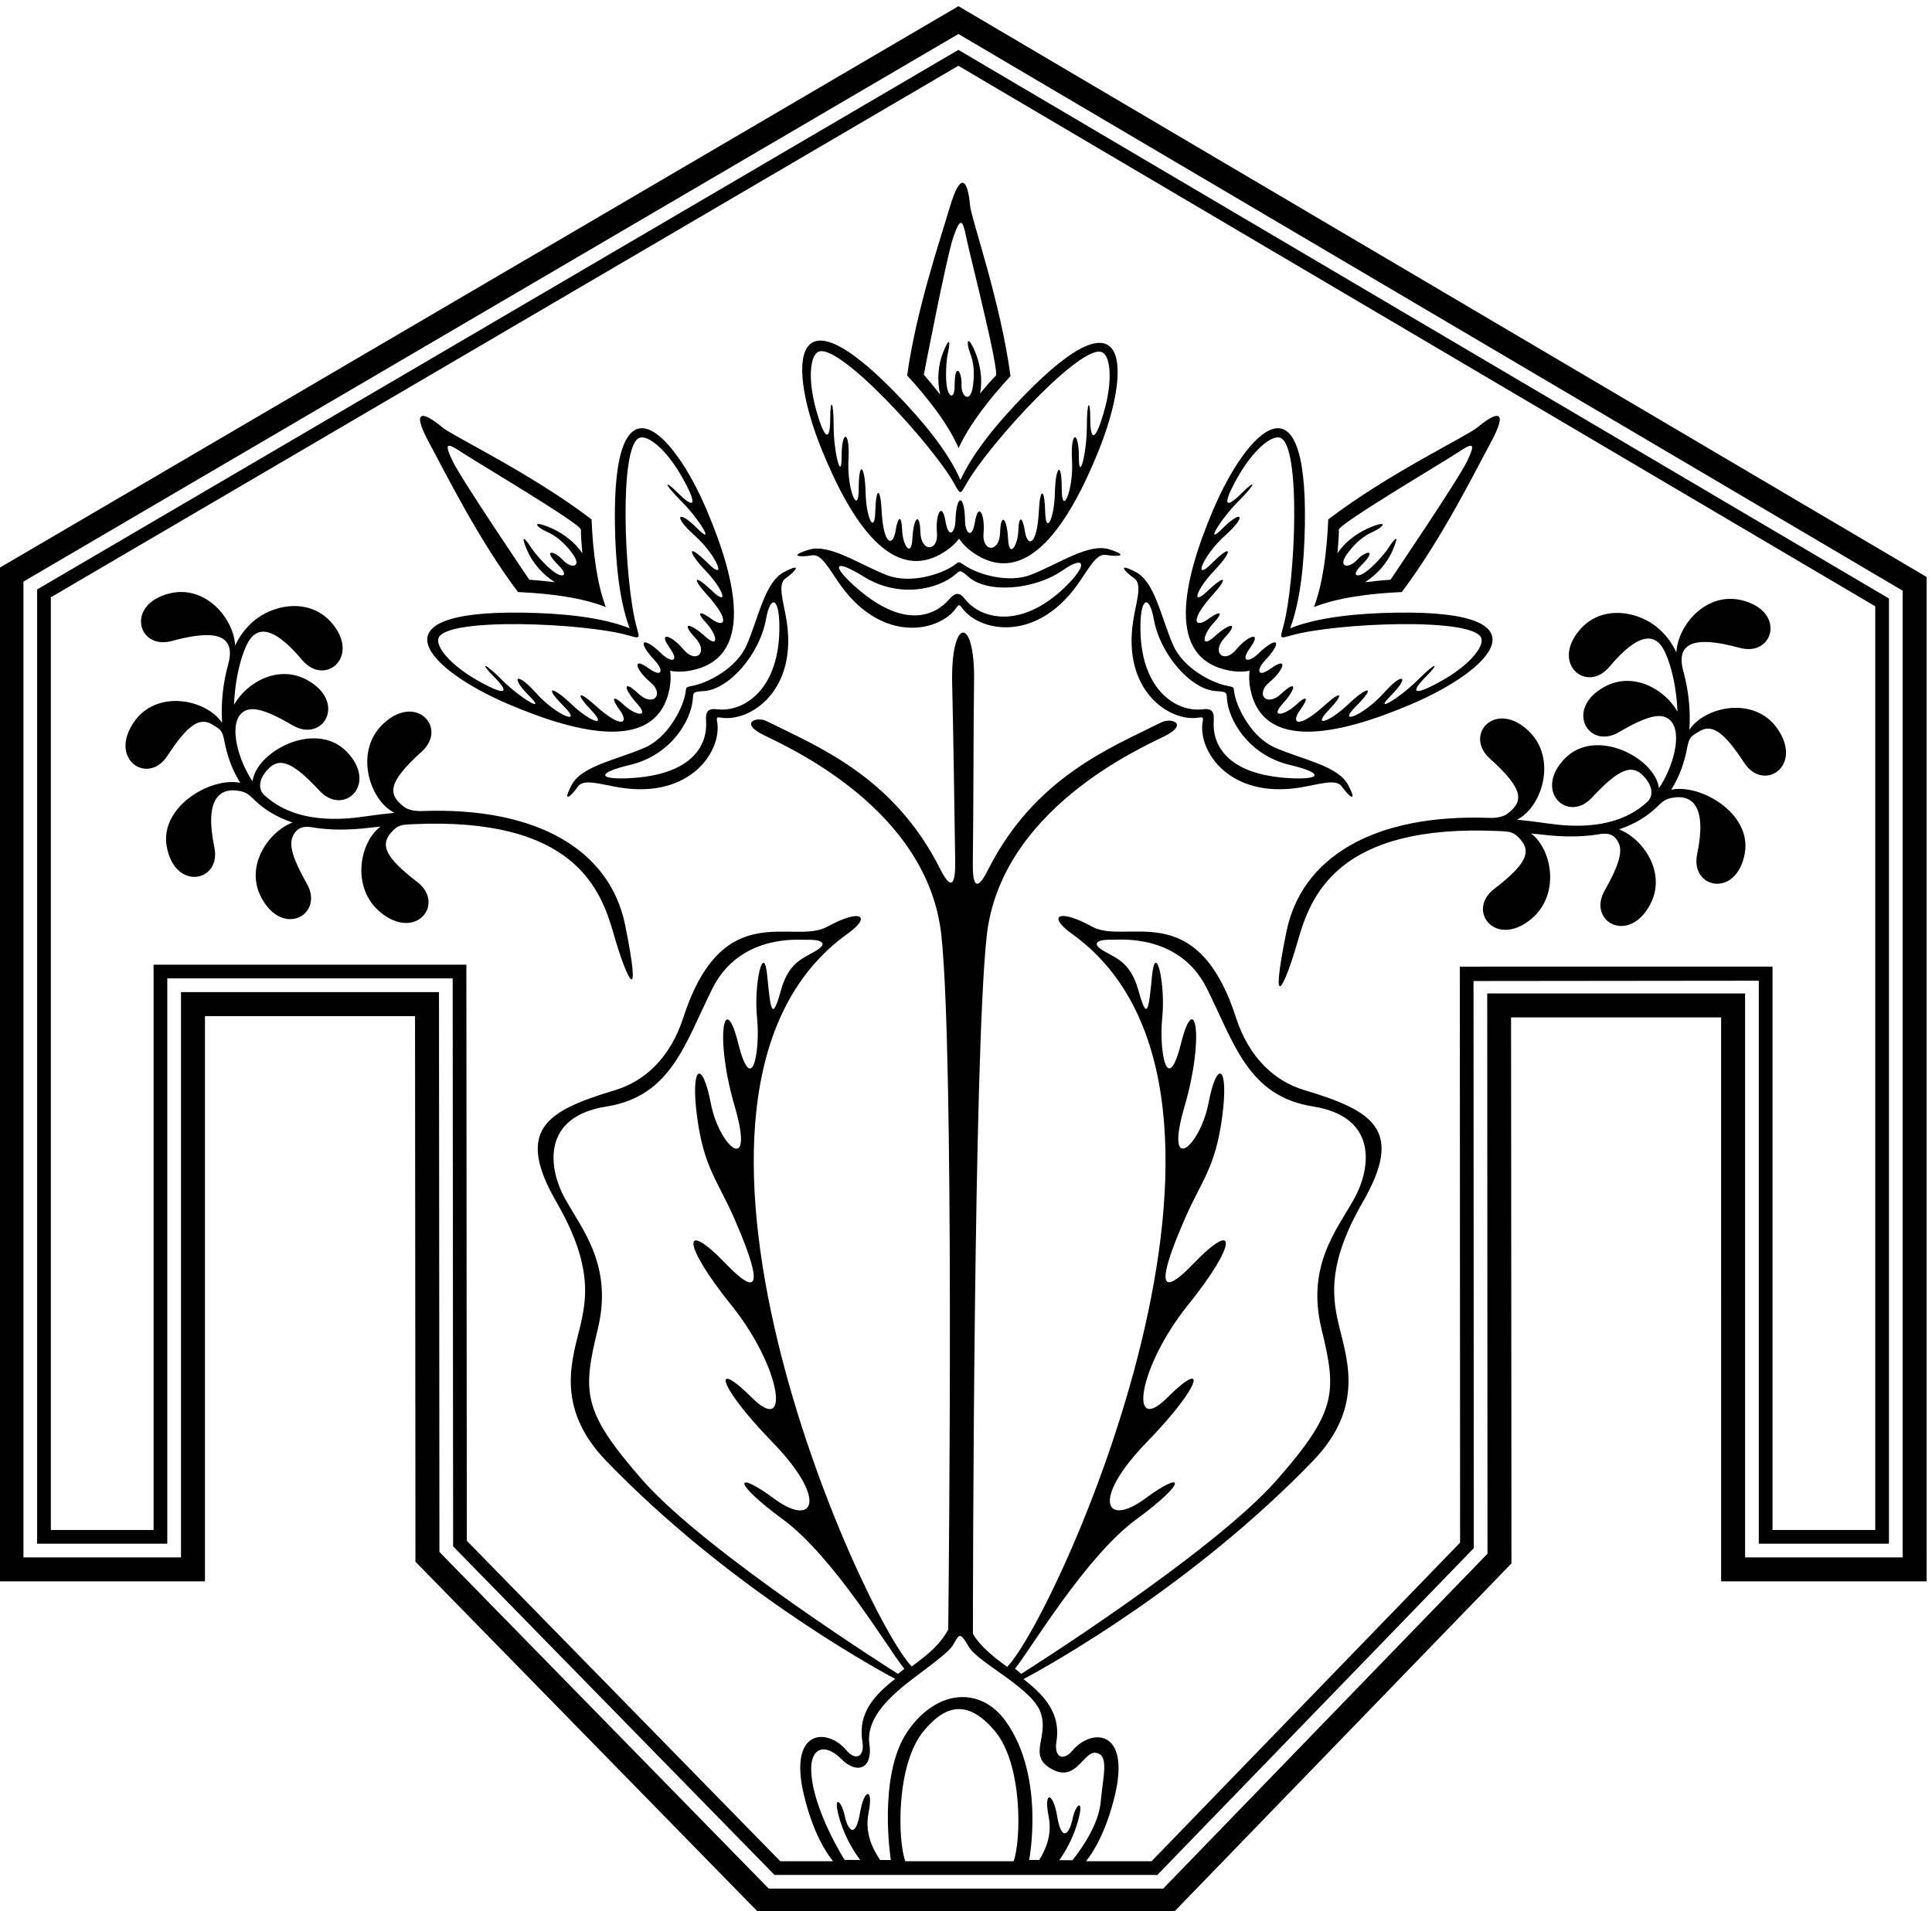
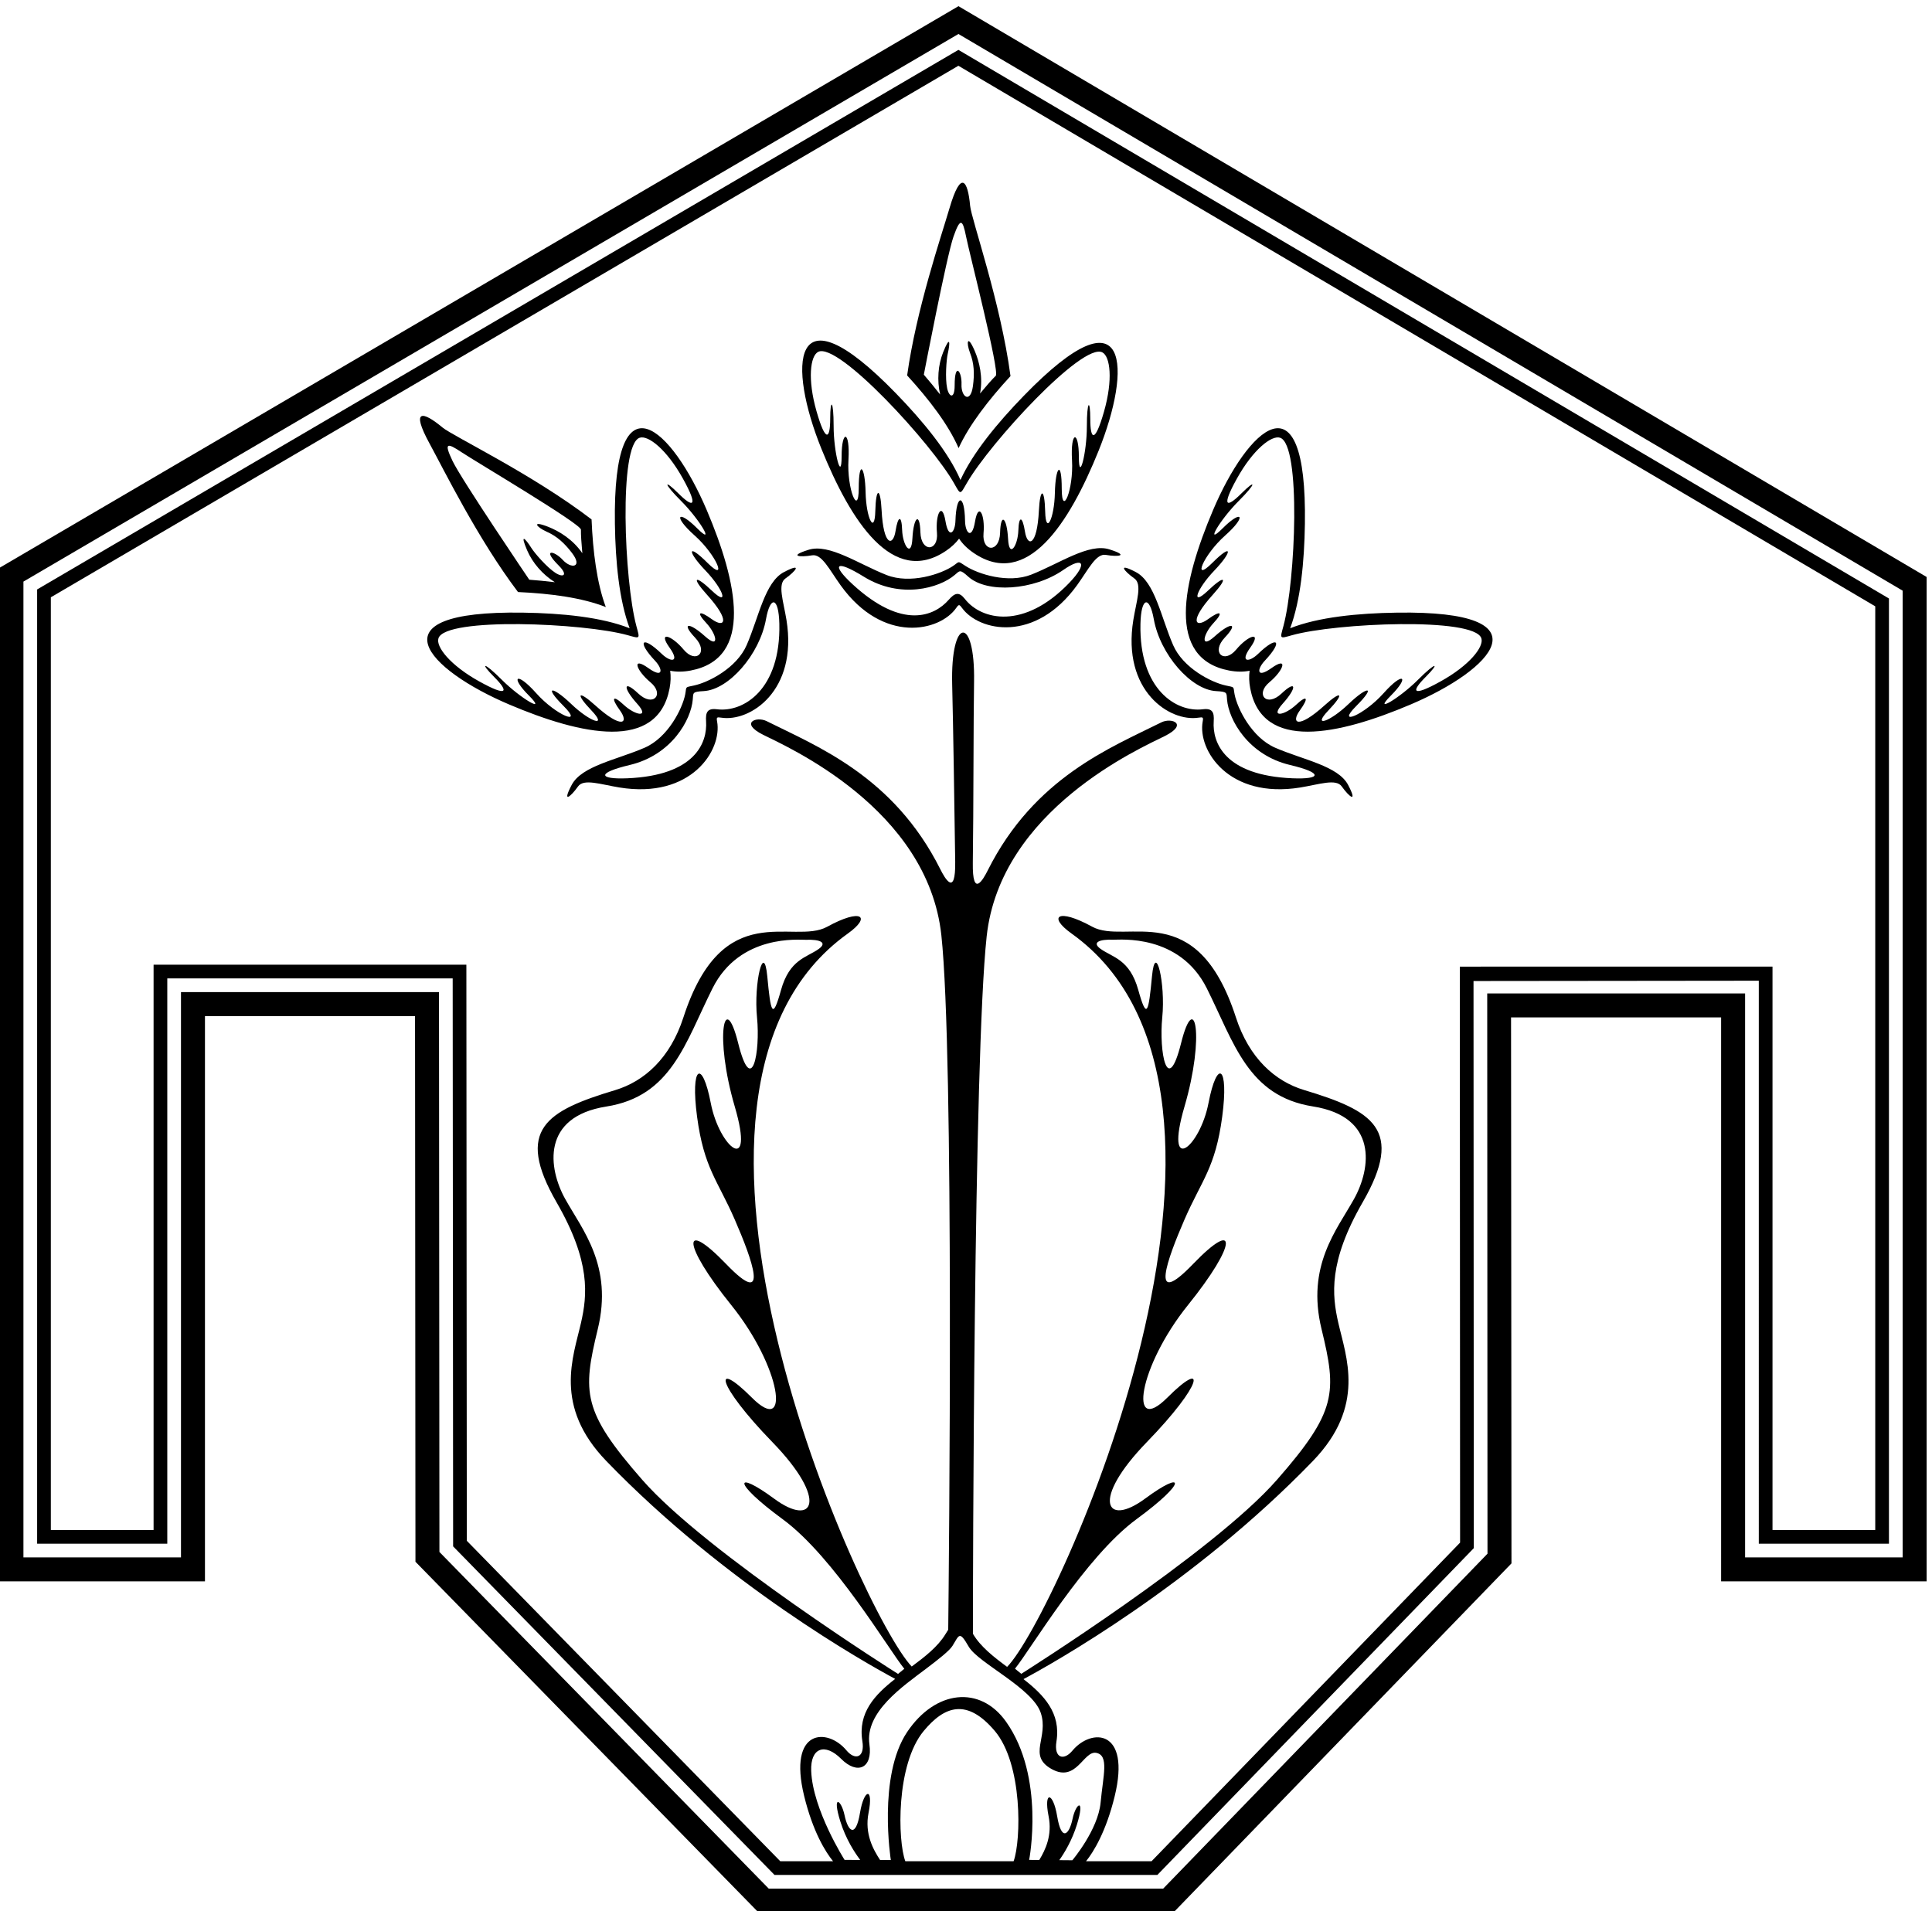
<svg xmlns="http://www.w3.org/2000/svg" version="1.1" id="svg1" width="645.381" height="638.485" viewBox="0 0 645.381 638.485">
  <defs id="defs1" />
  <g id="g1" transform="translate(-72.31,-230.757)">
    <path id="path1" d="m 2794.18,5216.59 c -268.62,276.75 -270.28,66.38 -187.7,-138.3 74,-183.41 179.82,-347.58 313.5,-256.84 13.59,9.23 24.26,19.41 32.59,30.34 8.77,-13.15 20.91,-25.24 36.88,-36.08 133.67,-90.74 239.5,73.43 313.5,256.84 82.57,204.68 80.91,415.06 -187.7,138.31 -66.52,-68.52 -127.96,-143.06 -159.23,-211.56 -30.38,70.06 -93.47,146.86 -161.84,217.29 z m 178.01,-224.82 c 58.41,101.06 290,353.07 340,328.06 20.08,-10.03 27.24,-68.82 4.31,-149.11 -22.95,-80.29 -34.41,-70.25 -34.41,-18.64 0,51.62 -8.61,47.31 -8.61,-18.64 0,-65.95 -20.07,-143.37 -20.07,-75.99 0,67.39 -21.51,65.96 -17.2,-8.6 4.3,-74.55 -25.81,-144.81 -25.81,-71.69 0,73.13 -15.77,55.92 -17.21,-10.03 -1.43,-65.95 -22.94,-107.53 -24.37,-47.32 -1.44,60.22 -12.91,60.22 -15.77,2.87 -4.59,-91.64 -28.94,-91.93 -35.03,-53.14 -6.06,38.63 -15.31,41.31 -16.59,2.96 -1.29,-38.71 -23.16,-71.7 -25.8,-21.51 -2.87,54.49 -18.65,67.39 -20.08,15.78 -1.43,-51.62 -45.88,-48.75 -41.58,-1.44 4.3,47.31 -12.9,80.29 -21.51,28.68 -7.67,-46.06 -24.48,-28.19 -24.95,2.68 -1.05,68.24 -22.02,68.57 -24.09,-0.02 -0.91,-30.08 -17.36,-46.84 -24.93,-1.42 -8.61,51.62 -25.81,18.64 -21.51,-28.67 4.3,-47.31 -40.14,-50.18 -41.58,1.43 -1.43,51.62 -17.2,38.71 -20.07,-15.77 -2.64,-50.19 -24.52,-17.21 -25.81,21.51 -1.28,38.34 -10.53,35.66 -16.59,-2.96 -6.08,-38.8 -30.44,-38.5 -35.02,53.14 -2.87,57.35 -14.34,57.35 -15.77,-2.87 -1.44,-60.22 -22.94,-18.64 -24.38,47.32 -1.43,65.95 -17.21,83.15 -17.21,10.03 0,-73.12 -30.1,-2.87 -25.8,71.69 4.3,74.55 -17.21,75.99 -17.21,8.6 0,-67.39 -20.07,10.04 -20.07,75.99 0,65.95 -8.6,70.26 -8.6,18.64 0,-51.62 -11.47,-61.65 -34.41,18.64 -22.94,80.29 -15.77,139.07 4.3,149.11 50.49,25.24 286.1,-231.9 341.65,-330.96 16.36,-29.17 14.58,-28.11 31.78,1.65" style="fill:#000000;fill-opacity:1;fill-rule:nonzero;stroke:none" transform="matrix(0.133,0,0,-0.133,0,1056)" />
    <path id="path2" d="M 2951.03,6189.32 542.324,4778.5 V 2232.77 h 516.156 v 1419.84 h 527.62 l 1.06,-1370.59 862.07,-881.34 h 1041.4 l 849.34,877.2 -1.06,1371.44 h 527.61 V 2232.77 h 516.16 V 4755.56 Z M 5322.46,2292.99 h -395.72 v 1416.55 h -647.69 l 0.68,-1407.31 -814.62,-841.33 h -990.55 l -827.2,845.69 -1.09,1406.23 H 998.258 V 2292.99 H 602.543 v 2451 L 2950.93,6119.47 5322.46,4721.16 V 2292.99" style="fill:#000000;fill-opacity:1;fill-rule:nonzero;stroke:none" transform="matrix(0.133,0,0,-0.133,0,1056)" />
    <path id="path3" d="m 3134.04,4761.55 c -58.47,-23.03 -133.74,1.38 -165.04,21.52 -21.24,13.66 -14.37,11.75 -31.87,-0.01 -30.26,-20.32 -107.17,-46.02 -166.68,-22.58 -70.97,27.96 -144.09,79.57 -195.7,63.45 -51.62,-16.14 -22.59,-19.36 8.6,-13.98 24.49,4.22 43.72,-36.44 71.81,-75.45 106.75,-148.27 249.24,-116.11 290.62,-56.11 6.08,8.81 7.54,8.46 14.1,-0.58 42.84,-58.92 183.69,-89.14 289.46,57.76 28.09,39.01 47.32,79.67 71.81,75.45 31.18,-5.38 60.21,-2.15 8.6,13.98 -51.61,16.13 -124.73,-35.48 -195.71,-63.45 z m 95.57,-20.42 c -113.73,-118.91 -221.04,-94.01 -262.38,-40.87 -15.05,19.36 -25.8,15.06 -40.85,-2.15 -34.95,-39.94 -115.16,-76.95 -240.88,38.71 -53.77,49.47 -45.16,64.52 27.96,19.36 91.72,-56.65 189.04,-28.7 227.97,4.3 13.22,11.21 12.9,15.06 34.41,-4.3 46.66,-42 164.09,-34.71 238.72,17.2 49.46,34.41 62.37,17.21 15.05,-32.25" style="fill:#000000;fill-opacity:1;fill-rule:nonzero;stroke:none" transform="matrix(0.133,0,0,-0.133,0,1056)" />
    <path id="path4" d="m 2822.09,5261.82 c 55.25,-60.46 103.79,-123.87 129.25,-182.58 26.66,58.43 75.35,121.21 130.35,180.94 -24.84,186.71 -98.37,394.23 -101.43,427.96 -5.74,63.08 -22.94,91.76 -51.62,-5.74 -21.12,-71.81 -83.59,-255.11 -106.55,-420.58 z m 148.01,348.88 c 8.61,-43.02 85.02,-340.04 74.56,-349.84 -8.55,-8.01 -23.8,-25.59 -39.43,-44.36 7.7,40.75 -1.64,79.79 -13.62,107.45 -18.64,43.01 -21.51,20.07 -11.47,-5.74 10.04,-25.81 11.47,-51.61 7.17,-83.16 -6.13,-44.92 -30.11,-27.24 -28.68,4.31 1.44,31.54 -17.2,58.78 -17.2,-2.87 0,-34.54 -13.92,-30 -18.86,-6.91 -5.42,25.4 -1.78,72.06 1.34,85.84 6.91,30.53 5.88,47.73 -11.42,4.59 -12.85,-32.05 -15.62,-70.69 -7.53,-106.13 -14.02,17.73 -28.82,35.98 -40.96,49.85 0,0 57.36,298.22 74.56,346.97 17.21,48.75 22.94,43.01 31.54,0" style="fill:#000000;fill-opacity:1;fill-rule:nonzero;stroke:none" transform="matrix(0.133,0,0,-0.133,0,1056)" />
    <path id="path5" d="m 2125.1,4626.8 c -71.03,28.05 -169.94,37.74 -268.09,39.2 -385.63,5.75 -238.05,-144.18 -34.93,-230.52 182.01,-77.36 372.93,-118.62 403.3,40.07 3.08,16.13 3.42,30.88 1.58,44.5 15.5,-3.1 32.64,-3.06 51.59,0.56 158.68,30.36 117.43,221.28 40.06,403.3 -86.34,203.11 -236.27,350.7 -230.52,-34.93 1.42,-95.49 10.68,-191.64 37.01,-262.18 z m 25.2,478.5 c 21.29,7.09 67.93,-29.41 108.48,-102.4 40.55,-72.99 25.35,-74.01 -11.15,-37.51 -36.5,36.5 -39.54,27.37 7.09,-19.26 46.64,-46.64 87.19,-115.58 39.54,-67.93 -47.65,47.65 -61.84,31.43 -6.08,-18.25 55.76,-49.68 84.15,-120.64 32.44,-68.94 -51.7,51.71 -50.69,28.39 -5.07,-19.26 45.63,-47.65 59.82,-92.26 16.22,-50.69 -43.59,41.57 -51.7,33.46 -13.18,-9.13 61.57,-68.04 44.55,-85.47 12.81,-62.34 -31.59,23.04 -40.03,18.38 -13.82,-9.64 26.46,-28.29 34.32,-67.07 -3.04,-33.45 -40.56,36.5 -60.83,34.47 -25.35,-3.04 35.49,-37.51 2.03,-66.92 -28.39,-30.42 -30.41,36.5 -65.89,47.65 -35.48,5.07 27.14,-37.99 2.62,-37.24 -19.54,-15.75 -48.99,47.51 -64.06,32.91 -17.02,-17.05 20.63,-21.91 20.84,-45.4 -16.63,-18.63 -42.58,30.41 -31.43,-5.07 5.07,-35.48 36.5,-30.42 7.1,-63.87 -30.41,-28.39 -37.52,35.48 -39.54,15.21 -3.05,-25.35 33.63,-37.35 -5.17,-29.5 -33.45,-3.04 -28.02,26.22 -32.67,17.78 -9.65,-13.82 23.14,-31.74 5.71,-48.76 -62.34,12.81 -42.58,38.52 -50.69,30.41 -9.12,-13.18 41.57,-43.59 -3.04,-29.4 -50.69,16.22 -47.65,45.62 -70.97,46.64 -19.26,-5.07 51.7,-51.7 -19.27,-23.32 -68.94,32.44 -49.68,55.76 -65.9,41.57 -18.25,-6.08 47.65,-47.65 -21.29,-7.1 -67.93,39.54 -46.63,46.63 -55.76,43.6 -19.26,7.1 36.5,-36.5 35.49,-51.71 -37.51,-11.15 -73,40.55 -109.49,87.18 -102.39,108.47 17.85,53.56 366.27,38.32 475.6,7.57 32.2,-9.07 30.19,-9.57 21.31,23.63 -30.17,112.76 -44.6,454.72 8.44,472.4" style="fill:#000000;fill-opacity:1;fill-rule:nonzero;stroke:none" transform="matrix(0.133,0,0,-0.133,0,1056)" />
    <path id="path6" d="m 2512.61,4767.81 c -47.9,-25.09 -63.11,-113.29 -93.52,-183.25 -25.06,-57.63 -95.54,-93.59 -131.92,-101.49 -24.68,-5.36 -18.47,-1.85 -22.53,-22.54 -7.03,-35.76 -43.23,-108.32 -101.89,-133.82 -69.95,-30.42 -158.15,-45.63 -183.25,-93.53 -25.09,-47.9 -2.28,-29.65 15.97,-3.8 14.33,20.3 56.68,5.15 104.13,-2.58 180.33,-29.35 258.34,94.15 245.18,165.83 -1.94,10.53 -0.66,11.31 10.38,9.57 71.95,-11.38 192.92,66.85 163.83,245.51 -7.73,47.45 -22.88,89.8 -2.58,104.13 25.86,18.25 44.11,41.06 -3.8,15.97 z m -168.13,-344.54 c -24.34,3.04 -28.89,-7.6 -27.37,-30.41 3.53,-52.96 -27.02,-135.84 -197.7,-142.95 -72.99,-3.04 -77.56,13.68 6.08,33.45 104.92,24.8 153.97,113.38 158.16,164.24 1.42,17.28 -1.52,19.77 27.37,21.29 62.7,3.3 140.58,91.5 156.64,180.97 10.64,59.31 31.93,56.27 33.45,-12.16 3.66,-164.51 -89.83,-222.78 -156.63,-214.43" style="fill:#000000;fill-opacity:1;fill-rule:nonzero;stroke:none" transform="matrix(0.133,0,0,-0.133,0,1056)" />
-     <path id="path7" d="m 1844.76,4717.72 c 81.83,-3.68 160.98,-14.2 220.5,-37.71 -22.46,60.17 -32.42,138.99 -35.78,220.12 -149.58,114.45 -348.31,209.2 -374.33,230.88 -48.66,40.56 -81.1,48.67 -32.44,-40.55 35.84,-65.71 121.28,-239.5 222.05,-372.74 z m -142.03,351.35 c 36.5,-24.33 300.56,-180.32 300.09,-194.65 -0.38,-11.71 1.28,-34.92 3.48,-59.24 -23.36,34.25 -57.57,55.26 -85.6,66.34 -43.59,17.23 -29.4,-1.02 -4.05,-12.17 25.34,-11.15 44.6,-28.39 63.87,-53.73 27.43,-36.1 -2.03,-40.55 -23.32,-17.24 -21.29,23.32 -53.73,29.41 -10.14,-14.19 24.42,-24.42 11.37,-31.05 -8.45,-18.21 -21.8,14.12 -52.21,49.69 -59.75,61.64 -16.7,26.47 -29.59,37.91 -11.32,-4.83 13.58,-31.75 38.94,-61.03 69.72,-80.37 -22.45,2.62 -45.82,5.06 -64.21,6.29 0,0 -170.32,251.42 -192.62,298.06 -22.3,46.63 -14.2,46.63 22.3,22.3" style="fill:#000000;fill-opacity:1;fill-rule:nonzero;stroke:none" transform="matrix(0.133,0,0,-0.133,0,1056)" />
+     <path id="path7" d="m 1844.76,4717.72 c 81.83,-3.68 160.98,-14.2 220.5,-37.71 -22.46,60.17 -32.42,138.99 -35.78,220.12 -149.58,114.45 -348.31,209.2 -374.33,230.88 -48.66,40.56 -81.1,48.67 -32.44,-40.55 35.84,-65.71 121.28,-239.5 222.05,-372.74 m -142.03,351.35 c 36.5,-24.33 300.56,-180.32 300.09,-194.65 -0.38,-11.71 1.28,-34.92 3.48,-59.24 -23.36,34.25 -57.57,55.26 -85.6,66.34 -43.59,17.23 -29.4,-1.02 -4.05,-12.17 25.34,-11.15 44.6,-28.39 63.87,-53.73 27.43,-36.1 -2.03,-40.55 -23.32,-17.24 -21.29,23.32 -53.73,29.41 -10.14,-14.19 24.42,-24.42 11.37,-31.05 -8.45,-18.21 -21.8,14.12 -52.21,49.69 -59.75,61.64 -16.7,26.47 -29.59,37.91 -11.32,-4.83 13.58,-31.75 38.94,-61.03 69.72,-80.37 -22.45,2.62 -45.82,5.06 -64.21,6.29 0,0 -170.32,251.42 -192.62,298.06 -22.3,46.63 -14.2,46.63 22.3,22.3" style="fill:#000000;fill-opacity:1;fill-rule:nonzero;stroke:none" transform="matrix(0.133,0,0,-0.133,0,1056)" />
    <path id="path8" d="m 3630.66,4520.61 c 18.94,-3.62 36.08,-3.66 51.57,-0.56 -1.83,-13.62 -1.49,-28.37 1.6,-44.5 30.36,-158.69 221.28,-117.43 403.29,-40.07 203.12,86.34 350.7,236.27 -34.93,230.52 -98.15,-1.46 -197.06,-11.15 -268.08,-39.2 26.33,70.54 35.58,166.69 37,262.18 5.75,385.63 -144.18,238.04 -230.52,34.93 -77.36,-182.02 -118.62,-372.94 40.07,-403.3 z m -40.05,191.32 c 38.52,42.59 30.41,50.7 -13.18,9.13 -43.59,-41.57 -29.4,3.04 16.22,50.69 45.62,47.65 46.64,70.97 -5.07,19.26 -51.7,-51.7 -23.32,19.26 32.44,68.94 55.77,49.68 41.57,65.9 -6.08,18.25 -47.65,-47.65 -7.1,21.29 39.54,67.93 46.64,46.63 43.59,55.76 7.09,19.26 -36.49,-36.5 -51.7,-35.48 -11.14,37.51 40.55,72.99 87.18,109.49 108.47,102.4 53.05,-17.68 38.61,-359.64 8.44,-472.4 -8.88,-33.2 -10.89,-32.7 21.31,-23.63 109.33,30.75 457.76,45.99 475.61,-7.57 7.1,-21.29 -29.4,-67.92 -102.4,-108.47 -72.99,-40.56 -74,-25.35 -37.51,11.15 36.5,36.5 27.38,39.53 -19.26,-7.1 -46.64,-46.64 -115.57,-87.19 -67.93,-39.54 47.65,47.65 31.43,61.84 -18.25,6.08 -49.67,-55.76 -120.64,-84.14 -68.93,-32.44 51.7,51.71 28.38,50.69 -19.27,5.07 -47.65,-45.62 -92.26,-59.81 -50.69,-16.22 41.57,43.59 33.46,51.7 -9.12,13.18 -68.04,-61.57 -85.48,-44.55 -62.34,-12.81 23.03,31.6 18.38,40.04 -9.64,13.82 -28.29,-26.46 -67.08,-34.31 -33.46,3.04 36.5,40.56 34.47,60.83 -3.04,25.35 -37.51,-35.48 -66.91,-2.03 -30.42,28.39 36.5,30.41 47.65,65.89 5.07,35.48 -37.47,-26.77 -37.25,-3.28 -16.62,18.63 47.03,49.96 31.97,64.56 -17.02,17.05 -22.16,-21.49 -46.69,-22.24 -19.55,15.75 30.42,42.58 -5.07,31.43 -35.49,-5.07 -30.41,-36.5 -63.86,-7.09 -28.38,30.42 35.48,37.51 15.21,39.54 -25.35,3.04 -37.36,-33.62 -29.5,5.16 -3.03,33.45 26.21,28.02 17.76,32.68 -13.83,9.64 -31.74,-23.13 -48.75,-5.7 12.81,62.34" style="fill:#000000;fill-opacity:1;fill-rule:nonzero;stroke:none" transform="matrix(0.133,0,0,-0.133,0,1056)" />
    <path id="path9" d="m 3392.79,4751.84 c 20.3,-14.33 5.15,-56.68 -2.58,-104.13 -29.08,-178.66 91.88,-256.89 163.84,-245.51 11.03,1.74 12.31,0.96 10.38,-9.57 -13.17,-71.68 64.85,-195.18 245.18,-165.83 47.44,7.73 89.79,22.88 104.12,2.58 18.25,-25.85 41.06,-44.1 15.97,3.8 -25.09,47.9 -113.29,63.11 -183.25,93.53 -58.66,25.5 -94.86,98.06 -101.88,133.82 -4.07,20.69 2.14,17.18 -22.54,22.54 -36.38,7.9 -106.86,43.86 -131.92,101.49 -30.41,69.96 -45.62,158.16 -93.52,183.25 -47.9,25.09 -29.66,2.28 -3.8,-15.97 z m 15.3,-114.14 c 1.52,68.43 22.81,71.47 33.46,12.16 16.06,-89.47 93.93,-177.67 156.63,-180.97 28.89,-1.52 25.95,-4.01 27.37,-21.29 4.2,-50.86 53.24,-139.44 158.16,-164.24 83.64,-19.77 79.08,-36.49 6.08,-33.45 -170.68,7.11 -201.22,89.99 -197.69,142.95 1.52,22.81 -3.05,33.45 -27.37,30.41 -66.81,-8.35 -160.3,49.92 -156.64,214.43" style="fill:#000000;fill-opacity:1;fill-rule:nonzero;stroke:none" transform="matrix(0.133,0,0,-0.133,0,1056)" />
-     <path id="path10" d="m 4286.49,5090.46 c 48.67,89.22 16.22,81.11 -32.44,40.55 -26.02,-21.68 -224.75,-116.43 -374.33,-230.88 -3.35,-81.13 -13.32,-159.95 -35.78,-220.12 59.52,23.51 138.67,34.03 220.51,37.71 100.76,133.24 186.2,307.03 222.04,372.74 z m -314.55,-348.04 c 30.79,19.34 56.15,48.62 69.72,80.37 18.28,42.74 5.39,31.3 -11.32,4.83 -7.54,-11.95 -37.95,-47.52 -59.75,-61.64 -19.82,-12.84 -32.87,-6.21 -8.45,18.21 43.59,43.6 11.15,37.51 -10.14,14.19 -21.29,-23.31 -50.75,-18.86 -23.32,17.24 19.27,25.34 38.53,42.58 63.87,53.73 25.35,11.15 39.54,29.4 -4.05,12.17 -28.03,-11.08 -62.23,-32.09 -85.6,-66.34 2.21,24.32 3.87,47.53 3.48,59.24 -0.47,14.33 263.59,170.32 300.09,194.65 36.5,24.33 44.61,24.33 22.3,-22.3 -22.3,-46.64 -192.62,-298.06 -192.62,-298.06 -18.39,-1.23 -41.76,-3.67 -64.21,-6.29" style="fill:#000000;fill-opacity:1;fill-rule:nonzero;stroke:none" transform="matrix(0.133,0,0,-0.133,0,1056)" />
    <path id="path11" d="M 636.949,4724.27 V 2327.4 h 326.899 v 1419.83 h 716.802 l 1.11,-1426.6 807.28,-825.32 h 961.5 l 794.78,820.84 -0.68,1424.55 716.51,0.76 V 2327.4 h 326.9 V 4701.51 L 2950.87,6079.56 Z M 3089.48,1529.72 h -271.93 c -19.27,50.83 -23.94,242.71 46.16,327.23 52.59,63.4 108.62,82.46 178.29,0.34 70.77,-83.43 66.59,-275.24 47.48,-327.57 z m 114.76,2.75 c 13.65,19.3 31.97,49.93 44.12,88.81 21.5,68.82 -2.16,55.91 -10.76,15.05 -8.6,-40.86 -27.96,-58.06 -38.71,6.45 -10.3,61.78 -34.41,64.52 -21.51,0 9.48,-47.35 -7.7,-84.24 -23.46,-109.89 l -25.38,0.21 c 0,0 40.61,207.91 -58,347.12 -64.99,91.75 -177.37,80.05 -248.5,-25.99 -74.33,-110.79 -40.91,-321.47 -40.91,-321.47 l -26.96,0.08 c -16.82,25.68 -39.55,65.58 -28.96,118.55 12.91,64.51 -11.21,61.77 -21.5,0 -10.76,-64.52 -30.11,-47.32 -38.71,-6.46 -8.61,40.87 -32.27,53.77 -10.76,-15.05 14.04,-44.93 36.28,-78.75 50.06,-96.9 l -39.3,0.12 c 0,0 -80.27,126.29 -83.88,223.67 -2.15,58.07 34.41,70.97 75.27,30.11 40.86,-40.87 79.58,-23.66 70.97,36.56 -11.57,81.06 84.35,145.96 143.16,190.49 30.22,22.89 57.93,44.6 65.46,56.83 17.2,27.96 17.2,38.71 40.86,-2.15 23.66,-40.86 159.14,-103.23 180.65,-165.6 21.51,-62.37 -34.41,-107.53 27.96,-141.94 62.37,-34.41 79.57,47.31 111.83,40.86 32.26,-6.45 17.2,-55.92 10.76,-124.74 -6.46,-68.82 -70.98,-144.99 -70.98,-144.99 z M 1963.3,3193.14 c -43.02,77.42 -60.22,206.46 103.22,232.27 163.45,25.81 197.86,159.14 266.68,296.79 68.82,137.64 219.9,121.49 233.7,122.03 37.85,1.48 55.04,-7.35 32.98,-23.1 -30.11,-21.51 -73.12,-25.81 -94.63,-103.24 -21.5,-77.42 -25.8,-55.91 -34.41,34.41 -8.6,90.33 -34.41,-17.2 -25.8,-103.23 8.6,-86.02 -12.91,-202.16 -47.32,-64.52 -34.41,137.65 -60.22,17.21 -8.6,-159.14 51.61,-176.35 -38.71,-103.23 -60.22,8.6 -21.51,111.83 -51.61,94.63 -34.41,-34.41 17.21,-129.04 51.62,-159.14 94.63,-258.08 43.01,-98.92 90.33,-227.96 -21.51,-111.83 -111.83,116.14 -111.83,51.62 12.91,-103.23 124.73,-154.84 150.54,-331.19 51.61,-232.26 -98.93,98.92 -90.33,34.41 51.62,-111.84 141.94,-146.24 103.23,-215.06 4.3,-141.94 -98.93,73.12 -107.53,43.01 21.5,-51.62 129.04,-94.62 266.68,-328.32 305.4,-375.64 l -15.78,-12.9 c 0,0 -480.31,302.52 -642.32,487.47 -150.64,171.97 -150.54,219.37 -111.83,378.52 38.71,159.14 -38.71,249.47 -81.72,326.89 z m 1456.57,-752.47 c -98.93,-73.12 -137.64,-4.3 4.3,141.94 141.94,146.24 150.54,210.76 51.62,111.83 -98.93,-98.93 -73.13,77.42 51.61,232.27 124.74,154.84 124.74,219.36 12.9,103.23 -111.83,-116.14 -64.51,12.9 -21.5,111.83 43.01,98.93 77.42,129.04 94.63,258.08 17.2,129.04 -12.91,146.24 -34.42,34.41 -21.5,-111.83 -111.83,-184.96 -60.21,-8.6 51.61,176.35 25.81,296.78 -8.61,159.14 -34.4,-137.64 -55.91,-21.5 -47.31,64.52 8.6,86.03 -17.2,193.56 -25.81,103.23 -8.6,-90.32 -12.9,-111.83 -34.41,-34.41 -21.5,77.42 -64.52,81.73 -94.62,103.23 -22.07,15.76 -4.87,24.59 32.98,23.11 13.8,-0.54 164.87,15.6 233.69,-122.04 68.82,-137.64 103.23,-270.98 266.68,-296.78 163.45,-25.81 146.24,-154.85 103.23,-232.27 -43.01,-77.43 -120.43,-167.75 -81.72,-326.9 38.71,-159.15 38.8,-206.54 -111.84,-378.51 -162.01,-184.95 -642.32,-487.48 -642.32,-487.48 l -15.77,12.91 c 38.71,47.31 176.35,281.02 305.39,375.64 129.04,94.63 120.44,124.74 21.51,51.62 z m 1833.77,-78.86 h -258.08 v 1415.1 l -785.33,-0.07 0.67,-1446.77 -774.95,-800.35 h -164.56 c 19.07,23.57 50.36,74.67 71.92,163.09 41.33,169.46 -58.54,171.77 -106.1,114.7 -21.98,-26.38 -46.83,-18.55 -40.14,22.94 11.56,71.68 -31.33,116.64 -82.74,156.72 70.55,37.8 425.56,235.85 727.06,548.13 133.5,138.27 82.98,261.44 63.54,347.22 -15.64,68.98 -25.08,152.72 61.2,302.27 105.93,183.62 25.18,230.28 -147.04,282.12 -72.86,21.93 -138,79.75 -171.25,182.41 -98.93,305.39 -275.29,180.65 -361.31,227.97 -86.03,47.31 -111.83,25.81 -51.62,-17.21 562.69,-401.92 -40.89,-1720.74 -161.75,-1842.12 -34.02,25.16 -66.6,50.66 -85.41,82.36 -0.16,0.27 -0.3,0.5 -0.46,0.77 0.06,112.07 1.57,1446.77 34.53,1751.64 34.41,318.29 387.11,473.14 447.33,503.25 60.22,30.11 17.21,47.31 -8.6,34.41 -127.33,-63.67 -319.01,-138.48 -436.07,-371.89 -11.24,-22.41 -38.77,-71.54 -37.45,19.23 1.94,134.03 1.48,361.44 3.13,454.65 2.96,167.28 -59.45,164.79 -54.96,-7.54 2.56,-98.88 5.73,-314.85 7.6,-444.06 1.32,-90.76 -26.21,-41.64 -37.44,-19.23 -117.06,233.41 -308.75,308.23 -436.07,371.89 -25.81,12.9 -68.82,-4.3 -8.6,-34.41 60.21,-30.11 412.92,-184.96 447.33,-503.25 32.37,-299.42 18.95,-1592.29 17.25,-1744.53 -2.28,-3.6 -4.65,-7.41 -7.26,-11.66 -18.94,-30.95 -50.99,-56.01 -84.43,-80.75 -123.63,128.89 -721.4,1440.41 -160.58,1841 60.22,43.01 34.41,64.52 -51.61,17.2 -86.03,-47.31 -262.38,77.42 -361.31,-227.97 -33.26,-102.66 -98.39,-160.47 -171.26,-182.41 -172.21,-51.84 -252.97,-98.5 -147.03,-282.12 86.28,-149.55 76.84,-233.29 61.2,-302.27 -19.44,-85.78 -69.97,-208.95 63.53,-347.22 299.39,-310.08 651.51,-507.53 725.51,-547.29 -51.24,-40.01 -93.9,-84.92 -82.37,-156.44 6.69,-41.48 -18.16,-49.32 -40.14,-22.94 -47.57,57.07 -147.43,54.76 -106.1,-114.7 21.85,-89.61 53.67,-140.82 72.66,-163.96 h -132.56 l -787.36,804.96 -1.12,1446.96 H 929.438 V 2361.81 H 671.363 V 4704.54 L 2950.81,6039.65 5253.64,4681.85 V 2361.81" style="fill:#000000;fill-opacity:1;fill-rule:nonzero;stroke:none" transform="matrix(0.133,0,0,-0.133,0,1056)" />
-     <path id="path12" d="m 1602.59,4167.63 c -17.85,-0.66 -34.56,3.6 -42.94,9.78 -43.98,32.42 -41.06,63.3 43.27,139.47 66.1,59.71 -14.6,148.64 -97.87,68.82 -72.2,-69.21 -33.17,-191.63 29.5,-222.56 -24.21,-2.29 -49.05,-5.29 -74.62,-9.14 -122.3,-18.39 -201.83,6.9 -252.02,53.38 -17.39,16.09 -12.31,39.23 2.41,57.92 30.52,38.74 61.99,33.06 136.04,-46.79 60.56,-65.32 148.43,16.54 67.54,98.76 -77.74,79.01 -226.02,0.82 -235.99,-74.85 -34.87,51.26 -60,138.17 -28.66,169.85 20.59,20.81 56.01,13.7 129.36,-29.34 76.82,-45.09 137.37,58.62 36.2,114.03 -71.91,39.39 -151.78,-6.11 -183.29,-62.45 2.78,76.73 23.91,144.65 41.66,166.82 18.35,22.95 53.28,36.24 129.53,-54.42 57.34,-68.17 149.06,9.34 72.24,95.38 -36.22,40.56 -88.16,47.09 -133.2,34.46 -62.66,-17.57 -93.56,-63.77 -107.54,-93.42 -3.25,68.31 -74.59,152.82 -164.218,131.01 -112.066,-27.27 -80.5,-143.13 5.387,-119.52 122.561,33.7 159.801,7.75 141.261,-59.58 -11.91,-42.33 -18.53,-93.89 -15.09,-146.23 -39.07,59.12 -163.515,85.28 -220.859,3 -65.953,-94.63 34.411,-160.58 83.157,-86.03 52.402,80.15 82.012,98.13 113.272,78.79 18.98,-11.73 24.77,-12.64 30.24,-41.77 6.92,-36.86 19.57,-72.75 39.87,-104.55 -73.89,15.42 -202.664,-59.67 -184.8,-159.7 20.277,-113.55 137.88,-89.22 119.63,-2.03 -24.95,119.2 11.46,151.73 64.52,141.07 16.9,-3.39 24.54,-11.07 34.66,-20.99 25.08,-24.59 56.99,-44.62 96.96,-57.89 -62.31,-24.72 -119.49,-110.46 -78.25,-188.46 53.91,-101.97 158.51,-42.97 114.56,34.51 -34.03,60.02 -44.85,94.74 -36.48,116.54 13.52,35.21 44.44,25.87 57.99,23.91 38.29,-5.55 82.15,-6.06 132.51,-0.08 10.54,1.25 20.61,2.21 30.78,3.24 -53.64,-40.46 -73.82,-155.15 0.41,-215.68 89.39,-72.88 162.71,22.23 92.04,76.45 -80.83,62.01 -93.44,93 -65.45,124.57 16.33,18.43 24.89,19.32 51.53,20.59 409.24,19.68 475.44,-164.67 507.2,-275.85 34.41,-120.44 71.69,-189.26 28.68,22.94 -37.34,184.23 -215.3,297.03 -511.13,286.04" style="fill:#000000;fill-opacity:1;fill-rule:nonzero;stroke:none" transform="matrix(0.133,0,0,-0.133,0,1056)" />
-     <path id="path13" d="m 4285.48,4299.67 c 84.33,-76.17 87.25,-107.04 43.27,-139.46 -8.38,-6.18 -25.09,-10.45 -42.93,-9.78 -295.84,10.98 -473.79,-101.81 -511.14,-286.05 -43.01,-212.19 -5.73,-143.37 28.68,-22.93 31.77,111.17 97.96,295.52 507.2,275.85 26.65,-1.28 35.2,-2.17 51.53,-20.59 27.99,-31.58 15.38,-62.56 -65.45,-124.57 -70.67,-54.23 2.65,-149.34 92.04,-76.45 74.23,60.53 54.05,175.21 0.41,215.67 10.17,-1.02 20.24,-1.98 30.79,-3.23 50.35,-5.98 94.21,-5.47 132.5,0.07 13.55,1.96 44.47,11.3 57.99,-23.9 8.38,-21.81 -2.44,-56.53 -36.48,-116.54 -43.94,-77.48 60.65,-136.49 114.56,-34.51 41.24,78 -15.94,163.73 -78.25,188.45 39.97,13.28 71.89,33.3 96.96,57.9 10.12,9.92 17.76,17.59 34.66,20.99 53.06,10.65 89.47,-21.88 64.52,-141.08 -18.25,-87.19 99.36,-111.52 119.63,2.03 17.87,100.04 -110.91,175.12 -184.8,159.7 20.3,31.81 32.95,67.69 39.87,104.55 5.47,29.13 11.26,30.05 30.24,41.78 31.26,19.33 60.87,1.35 113.27,-78.79 48.75,-74.56 149.11,-8.6 83.16,86.02 -57.34,82.28 -181.79,56.12 -220.86,-2.99 3.44,52.34 -3.18,103.9 -15.09,146.23 -18.53,67.32 18.7,93.27 141.26,59.57 85.89,-23.61 117.46,92.26 5.39,119.53 -89.63,21.81 -160.97,-62.71 -164.21,-131.01 -13.99,29.64 -44.89,75.85 -107.55,93.41 -45.03,12.63 -96.98,6.1 -133.2,-34.46 -76.82,-86.03 14.91,-163.54 72.24,-95.37 76.25,90.66 111.18,77.36 129.54,54.42 17.74,-22.18 38.87,-90.09 41.65,-166.83 -31.51,56.34 -111.38,101.84 -183.29,62.45 -101.16,-55.4 -40.62,-159.12 36.2,-114.03 73.35,43.05 108.77,50.16 129.37,29.34 31.33,-31.67 6.2,-118.58 -28.67,-169.85 -9.97,75.67 -158.25,153.86 -235.99,74.85 -80.89,-82.22 6.98,-164.08 67.55,-98.76 74.04,79.86 105.52,85.54 136.04,46.79 14.71,-18.68 19.79,-41.82 2.41,-57.92 -50.2,-46.48 -129.73,-71.76 -252.02,-53.37 -25.59,3.84 -50.42,6.84 -74.62,9.14 62.66,30.92 101.69,153.35 29.49,222.56 -83.26,79.81 -163.97,-9.12 -97.87,-68.83" style="fill:#000000;fill-opacity:1;fill-rule:nonzero;stroke:none" transform="matrix(0.133,0,0,-0.133,0,1056)" />
  </g>
</svg>